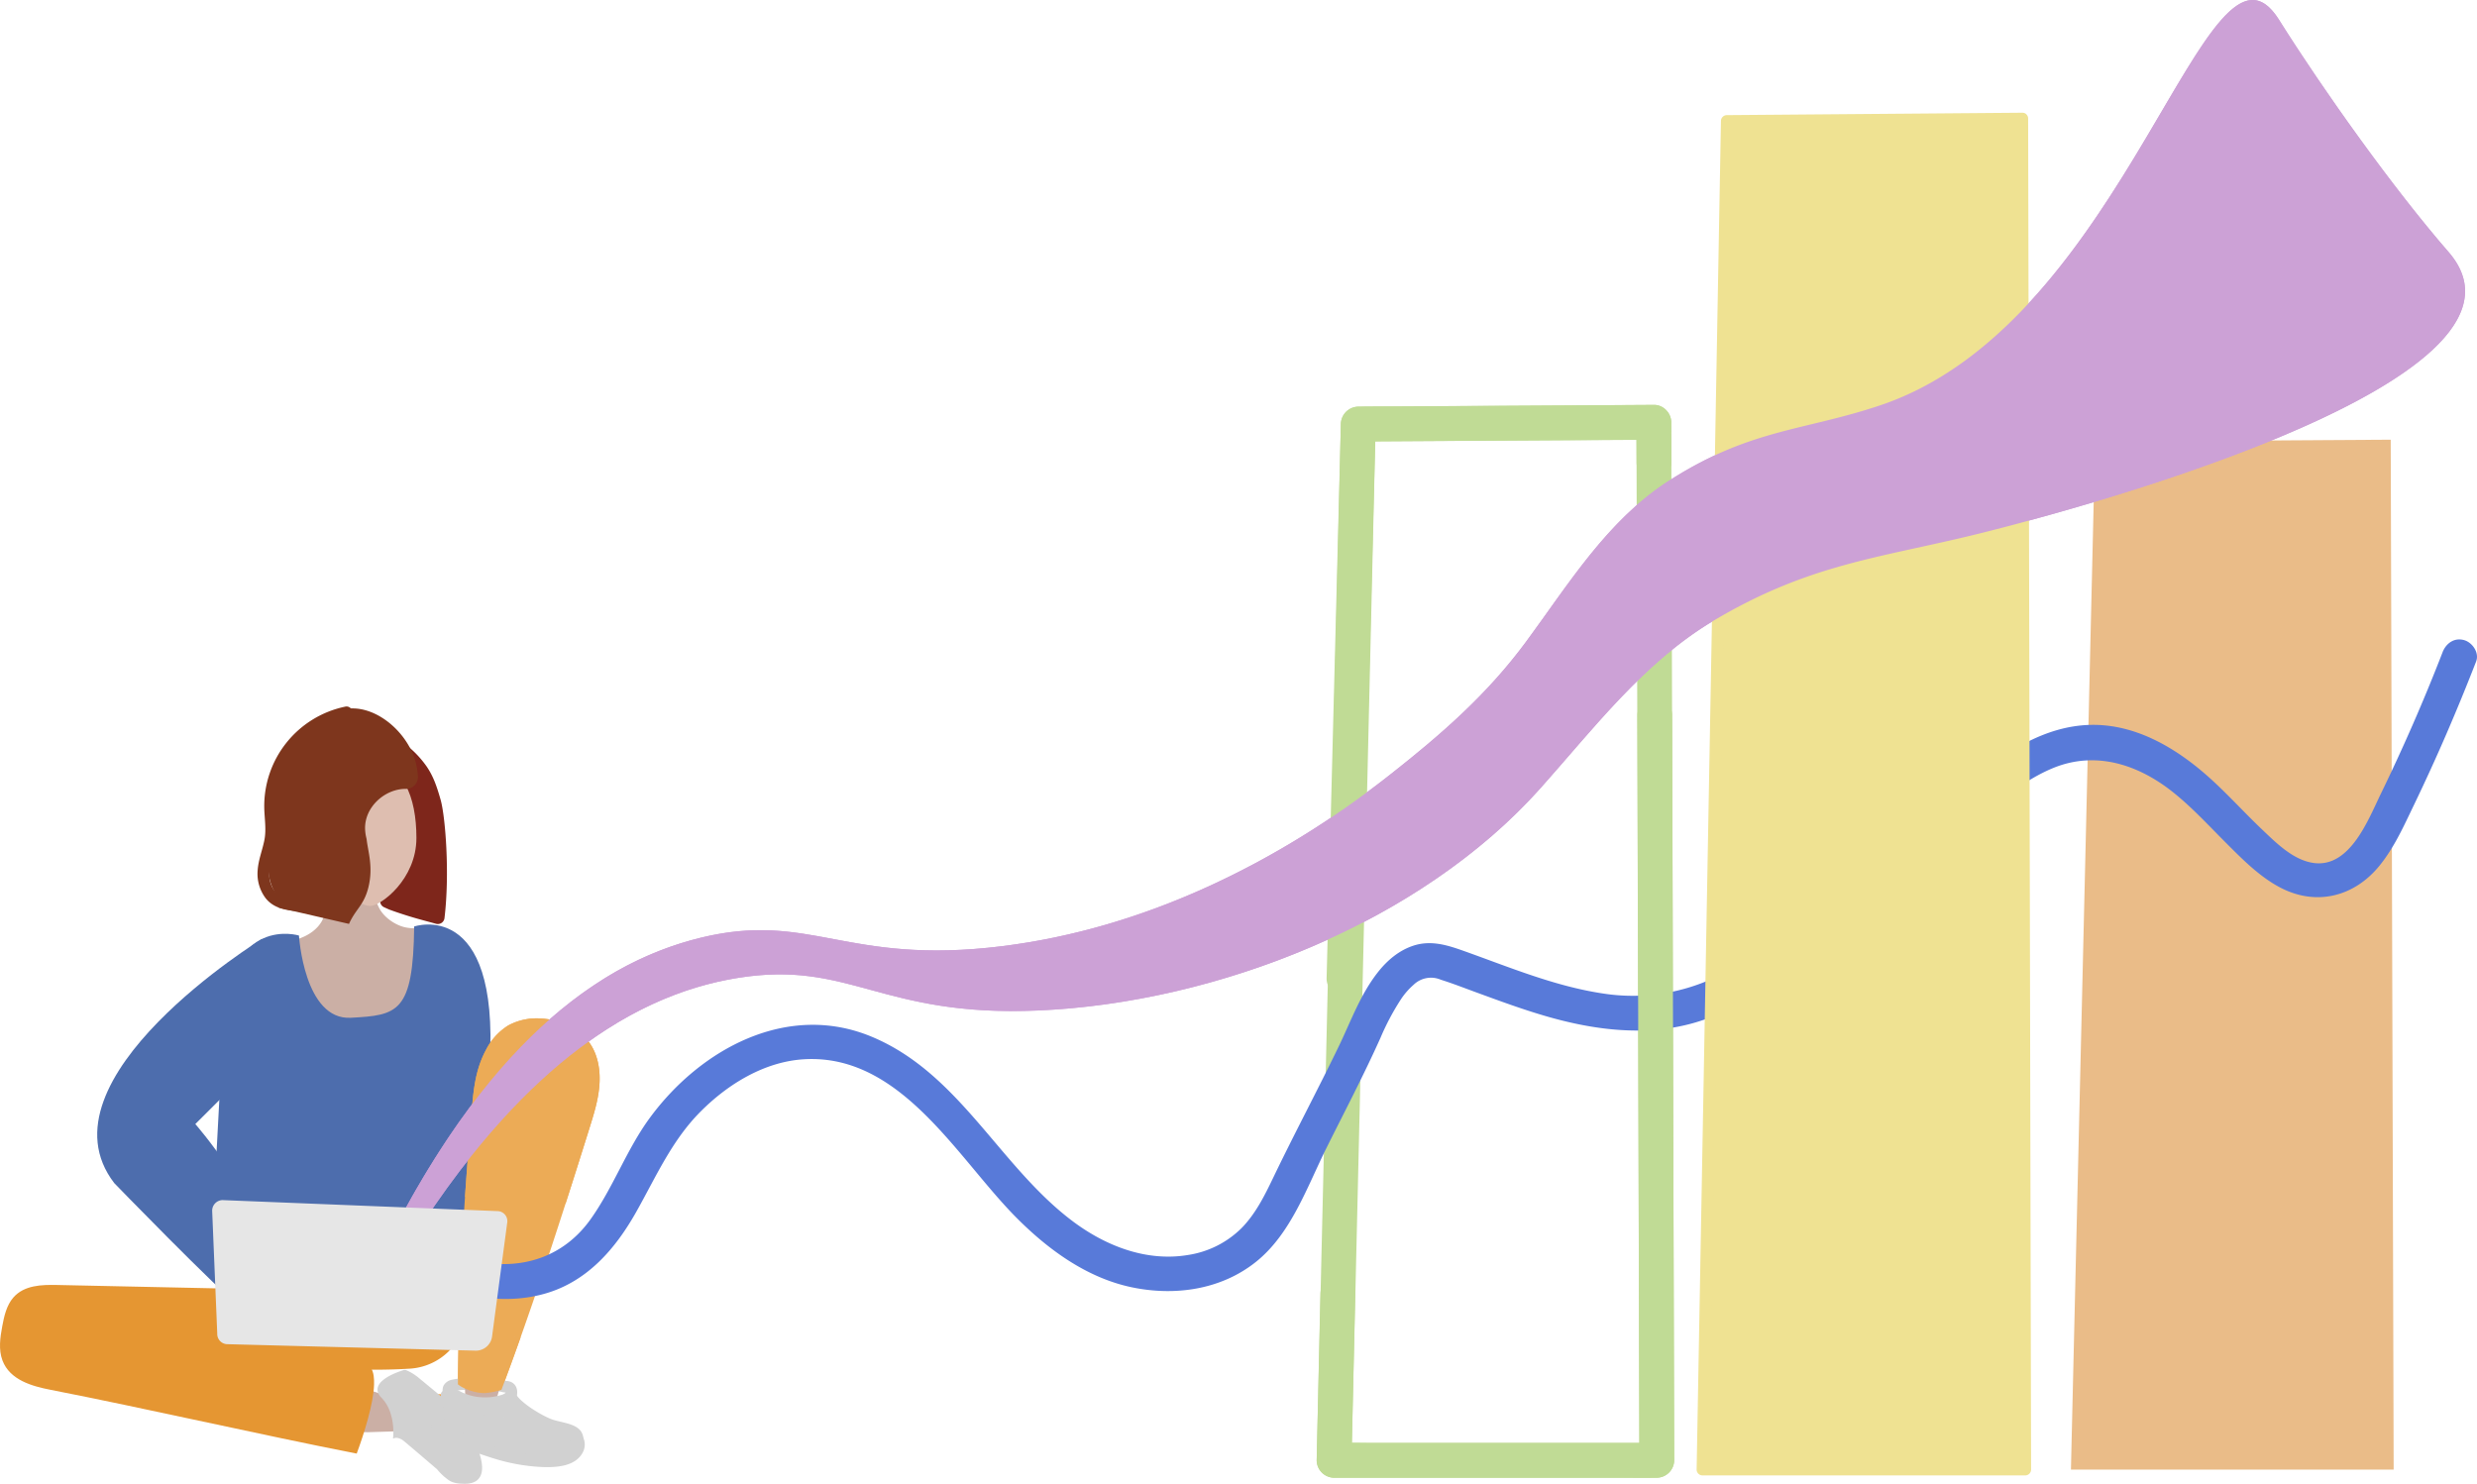
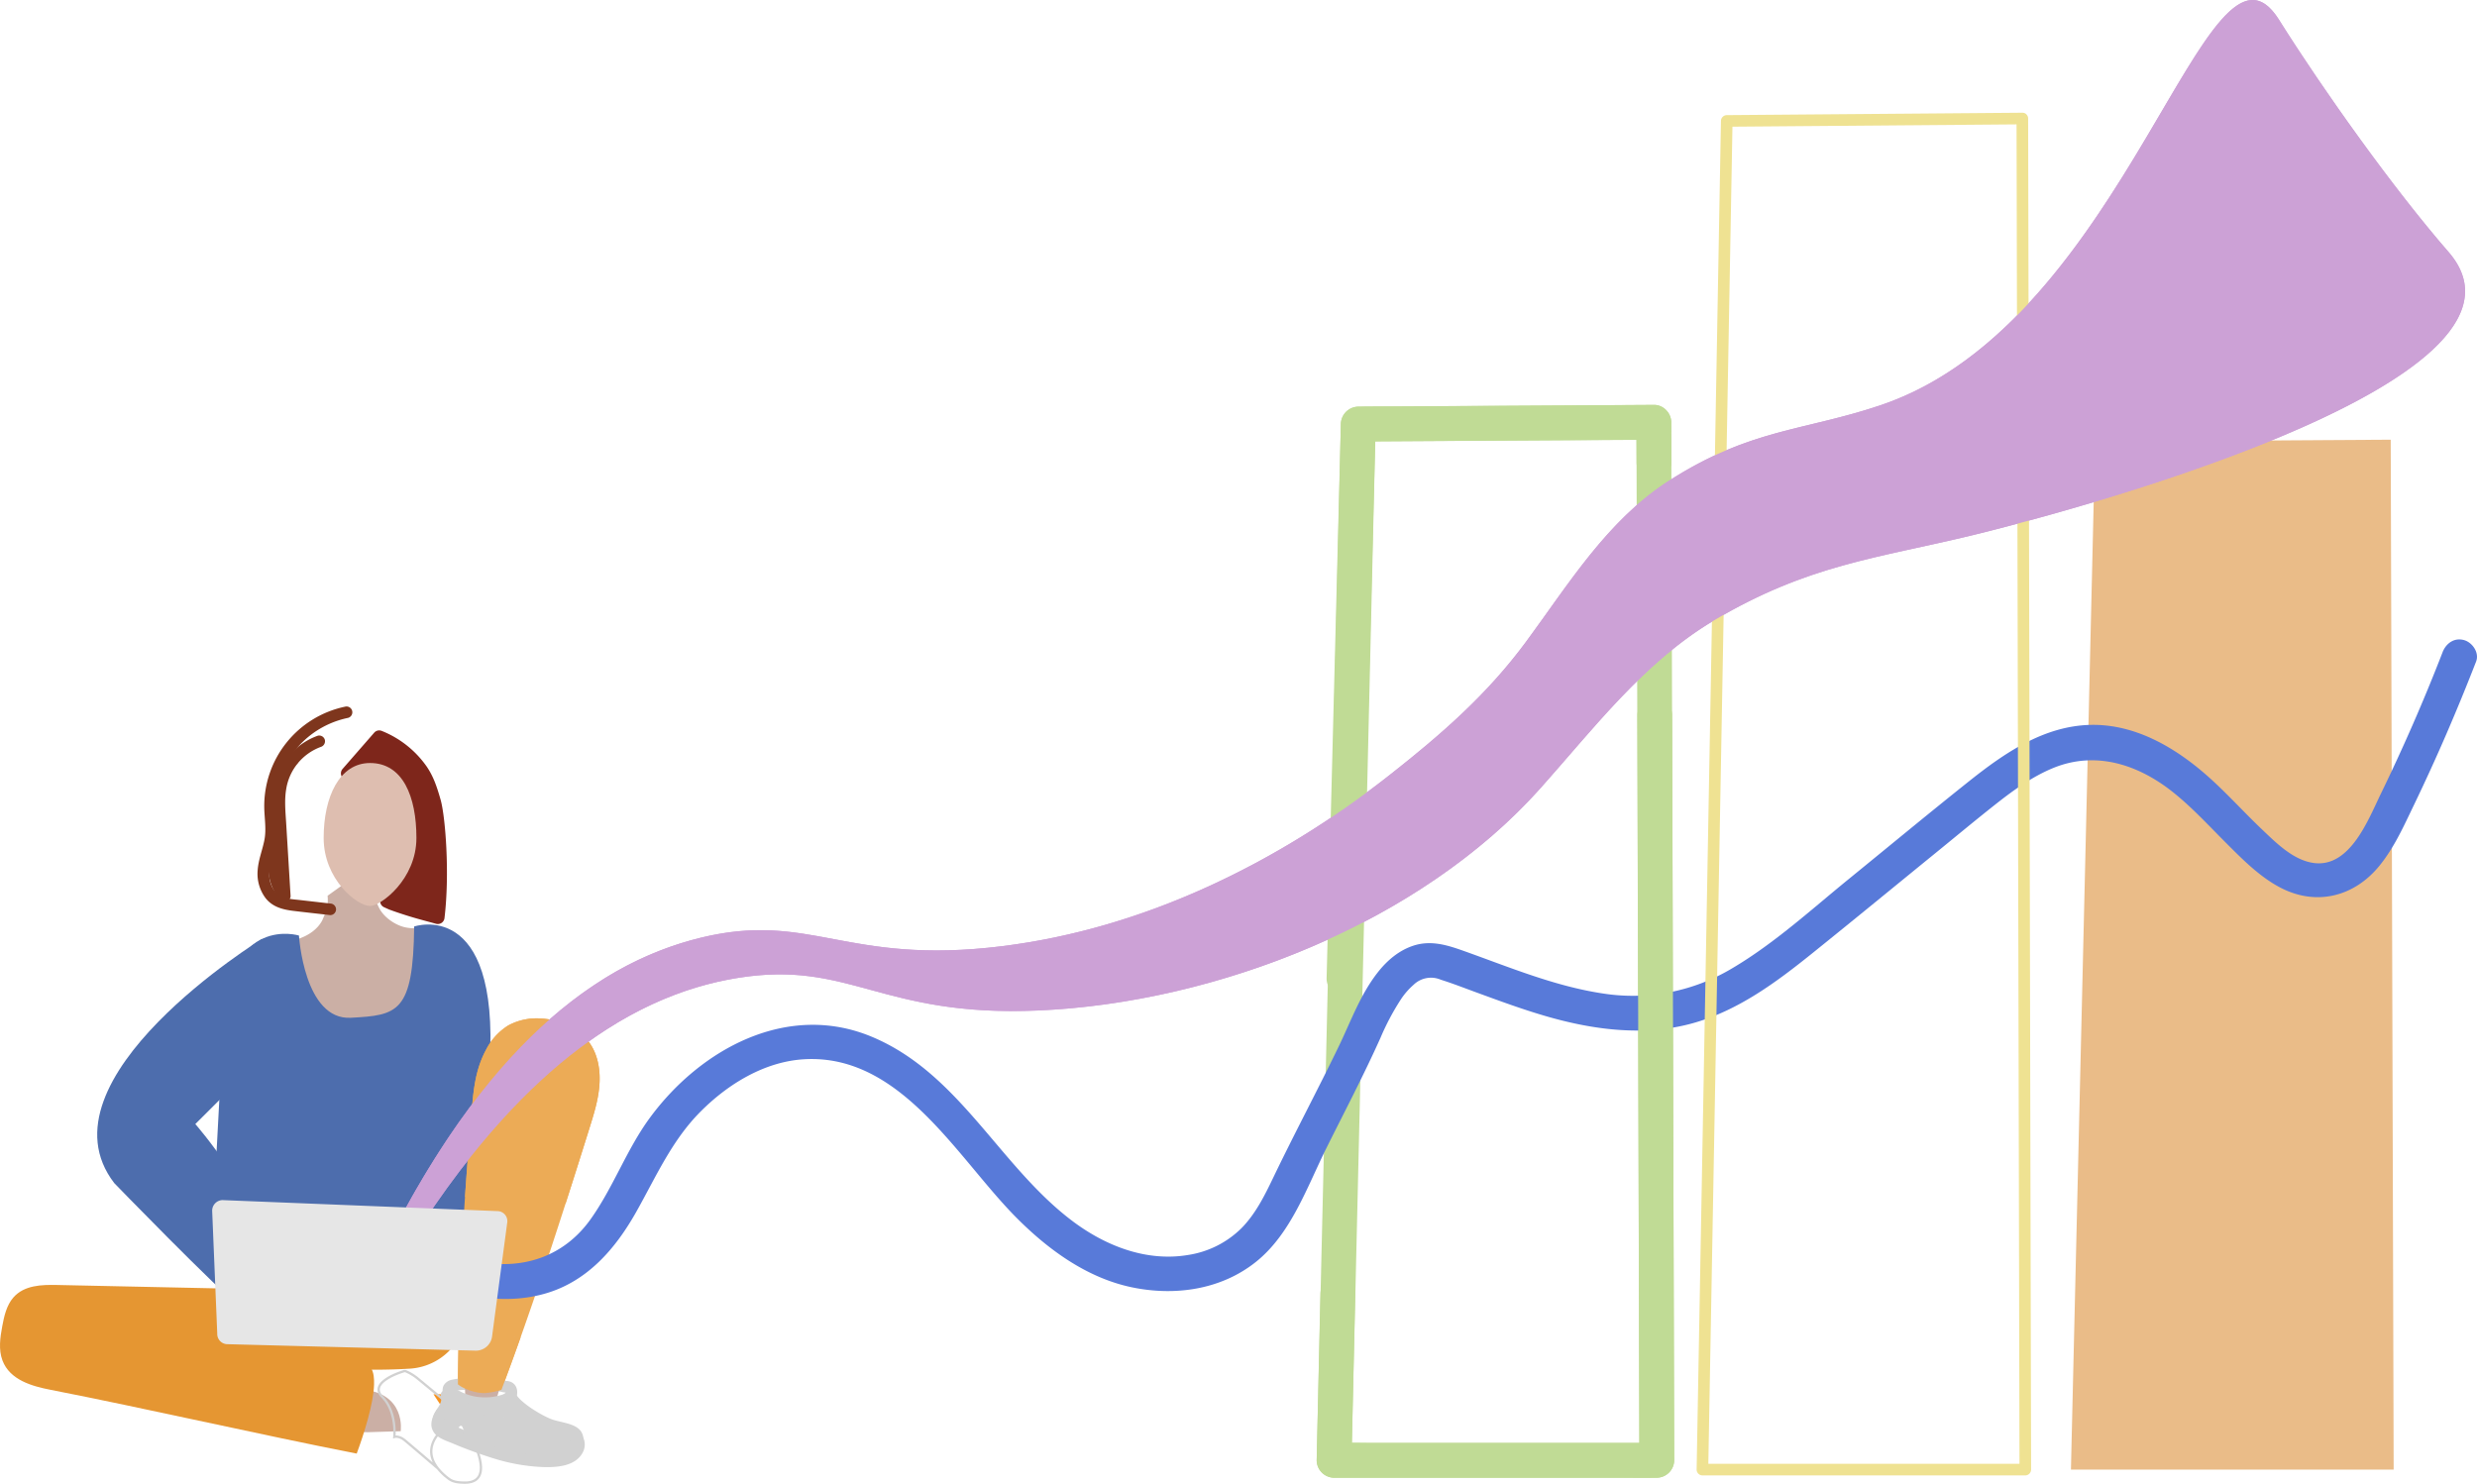
<svg xmlns="http://www.w3.org/2000/svg" width="1067.682" height="639.661" viewBox="0 0 1067.682 639.661">
  <defs>
    <clipPath id="clip-path">
-       <rect id="Rectangle_764" data-name="Rectangle 764" width="44.077" height="48.082" transform="translate(163.227 591.079)" fill="none" />
-     </clipPath>
+       </clipPath>
    <clipPath id="clip-path-3">
      <rect id="Rectangle_766" data-name="Rectangle 766" width="54.147" height="19.665" transform="translate(188.393 608.229)" fill="none" />
    </clipPath>
    <clipPath id="clip-path-5">
      <rect id="Rectangle_768" data-name="Rectangle 768" width="160.246" height="71.637" transform="translate(0.5 554.432)" fill="none" />
    </clipPath>
  </defs>
  <g id="Group_1442" data-name="Group 1442" transform="translate(-454.738 -504.169)">
    <path id="Path_2727" data-name="Path 2727" d="M180.382,400.084a18.244,18.244,0,0,1-6.431-.485c-4.024-1.108-8.5-4.26-10.459-8.042a27.915,27.915,0,0,1-3.125-12.483l-7-1.641L141.2,386.161a17.63,17.63,0,0,1-.525,6.417l-1.764,4.181c-2.084,3.944-6.019,6.527-10.136,7.925l-12.952,23.778L125.888,452.7l46.2,13.5,16.177-66.506a24.2,24.2,0,0,1-7.885.391" transform="translate(454.738 504.169)" fill="#cbafa5" />
    <path id="Path_2728" data-name="Path 2728" d="M110.856,533.626c-21.12-16.815-18-23.541-18-26.483s1.039-19.758,3.462-66.419,32.546-37.412,32.546-37.412,2.2,36.553,22.364,35.453,26.884-2.121,27.3-39.352c0,0,36.746-12.537,32.56,59.028-4,68.437-12.779,88-12.779,88" transform="translate(454.738 504.169)" fill="#4d6dad" />
    <path id="Path_2729" data-name="Path 2729" d="M254.788,450.609c-4.482-7.22-12.988-11-21.3-11.5a25.6,25.6,0,0,0-14.455,2.991,26.589,26.589,0,0,0-9.66,10.74c-5.463,10.219-5.554,21.325-6.569,32.743q-1.692,19.033-2.863,38.111-2.242,36.5-2.568,73.088c2.776,2.262,8.076,3.863,11.591,3.782a31.906,31.906,0,0,0,7.176-1.407c13.955-37.146,26.094-74.988,37.965-112.9,1.834-5.856,3.674-11.772,4.215-17.9s-.317-12.569-3.535-17.753" transform="translate(454.738 504.169)" fill="#ecab56" />
    <path id="Path_2730" data-name="Path 2730" d="M189.615,495.96c-13.849,21.484-27.564,47.666-40.82,79.536l.038.058h5.162c14.927-28.536,29.844-52.006,44.544-71.269" transform="translate(454.738 504.169)" fill="#cca1d6" />
    <path id="Path_2731" data-name="Path 2731" d="M1030.495,189.554l-127.414.792q-5.214,221.6-10.427,443.208h139.105q-.633-222-1.264-444" transform="translate(454.738 504.169)" fill="#eabc88" />
    <path id="Path_2732" data-name="Path 2732" d="M712.878,174.552l-43.056.27-68.619.43-15.738.1a7.631,7.631,0,0,0-7.5,7.5q-2.033,87.106-4.066,174.214T569.832,531.28q-1.147,49.137-2.294,98.274a7.6,7.6,0,0,0,7.5,7.5h139.1a7.606,7.606,0,0,0,7.5-7.5q-.247-87.534-.495-175.07l-.492-174.178q-.14-49.127-.278-98.254c-.011-3.923-3.442-7.682-7.5-7.5a7.629,7.629,0,0,0-7.5,7.5q.248,87.535.495,175.071l.492,174.176q.14,49.129.278,98.255l7.5-7.5h-139.1l7.5,7.5q2.032-87.107,4.067-174.214t4.066-174.215q1.147-49.137,2.294-98.274l-7.5,7.5,43.057-.27,68.618-.43,15.738-.1c3.922-.025,7.682-3.432,7.5-7.5a7.627,7.627,0,0,0-7.5-7.5" transform="translate(454.738 504.169)" fill="#c0db95" />
    <path id="Path_2733" data-name="Path 2733" d="M1052.844,281.19q-12.1,31.172-26.732,61.257c-5.271,10.834-13.1,31.507-28.57,29.614-8.852-1.082-16.209-8.495-22.337-14.306-7.515-7.126-14.459-14.835-22.12-21.809-14.187-12.914-31.939-23.806-51.771-23.45-20.24.364-37.322,12.15-52.564,24.283-17.386,13.84-34.5,28.04-51.733,42.066-16.238,13.214-32.091,27.752-50.165,38.461a83.249,83.249,0,0,1-56.144,10.949c-20.741-3.136-40.284-11.379-59.926-18.359-7.158-2.544-14.175-4.681-21.7-2.17-6.014,2.008-10.961,6.15-14.875,11.042-7.779,9.722-11.824,21.308-17.179,32.38-9.129,18.88-19.02,37.389-28.1,56.3-3.766,7.843-7.7,15.861-13.892,22.107a41.567,41.567,0,0,1-23.024,11.481c-17.877,2.98-35.464-3.928-49.59-14.524-31.593-23.7-48.708-63.658-86.546-79.522-36.419-15.269-73.894,5.184-95.706,34.819-10.1,13.717-15.778,30.071-25.68,43.911-10.306,14.4-25.95,20.854-43.463,18.881a71.9,71.9,0,0,1-24.724-7.832c-8.562-4.428-16.157,8.511-7.571,12.952,17.028,8.808,37.392,13.324,56.221,7.95,18.141-5.179,30.285-19.254,39.247-35.144,8.555-15.168,15.335-30.867,27.829-43.382,11.87-11.89,27.623-21.56,44.77-22.507,41.735-2.3,65.917,42.793,91.379,68.366,13.653,13.713,30.2,25.813,49.456,29.9,18.627,3.952,38.64,1.17,53.765-10.941,15.15-12.132,22.019-32.353,30.416-49.193,7.855-15.754,16.038-31.32,23.237-47.384a106.419,106.419,0,0,1,9.009-16.9,31,31,0,0,1,5.29-5.979,10.762,10.762,0,0,1,11.728-2.135c5.1,1.6,10.108,3.566,15.125,5.4,10.111,3.7,20.223,7.441,30.576,10.422,20.348,5.859,42.132,8.673,62.849,2.923,19.63-5.449,36.139-17.763,51.77-30.342,17.815-14.338,35.485-28.862,53.222-43.3,8.612-7.008,17.146-14.127,25.87-21,7.5-5.9,15.557-11.694,24.428-15.349,18.475-7.612,36.843-1.514,51.864,10.5,8.025,6.42,15.024,14.033,22.267,21.291,7.111,7.125,14.682,14.883,23.666,19.629,15.617,8.248,32.11,4.086,43.057-9.488,6.321-7.838,10.413-17.066,14.755-26.08q7.29-15.133,13.957-30.556,6.7-15.507,12.821-31.256c1.466-3.778-1.614-8.231-5.238-9.226-4.241-1.166-7.755,1.447-9.226,5.238" transform="translate(454.738 504.169)" fill="#587ad9" />
    <path id="Path_2734" data-name="Path 2734" d="M317.966,421.6c48.544-7.825,61.441,16.97,129.473,14.024,77.269-3.345,164.877-37.89,216.615-95.9,23.1-25.906,44.67-54.332,74.494-72.094,40.792-24.295,70.736-26.935,112-36.968,28.824-7.009,254.741-64.737,204.813-122.1-23.5-27-53.5-69-73-100-31.095-49.433-64.67,129.957-171.683,166.1-33.091,11.175-56.234,10.067-91.381,32.655-26.523,17.046-43.219,44.57-61.546,69.389-16.81,22.764-36.358,39.749-58.406,57.12-48.331,38.078-105.876,66.421-167.382,74.07-67.579,8.4-82.426-15.275-130.185-3.574C256.005,415.525,199.1,454.562,148.795,575.495l.038.059h5.162C213.093,462.578,272.028,429,317.966,421.6" transform="translate(454.738 504.169)" fill="#cca1d6" />
    <path id="Path_2735" data-name="Path 2735" d="M191.995,601.054h-5.162l2.886,4.382c.758-1.477,1.517-2.931,2.276-4.382" transform="translate(454.738 504.169)" fill="#f7931e" />
-     <path id="Path_2736" data-name="Path 2736" d="M871.709,51.1,744.3,52.135q-5.241,290.709-10.482,581.419H872.98q-.634-291.227-1.271-582.453" transform="translate(454.738 504.169)" fill="#efe292" />
    <path id="Path_2737" data-name="Path 2737" d="M871.709,48.6l-43.128.35-68.449.555-15.836.129a2.543,2.543,0,0,0-2.5,2.5q-2.043,113.376-4.088,226.753T733.62,505.642q-1.153,63.955-2.306,127.912a2.533,2.533,0,0,0,2.5,2.5H872.98a2.535,2.535,0,0,0,2.5-2.5q-.247-113.933-.5-227.866-.247-113.352-.495-226.7-.139-63.942-.279-127.884c-.007-3.217-5.007-3.223-5,0q.249,113.932.5,227.866.247,113.352.495,226.7l.279,127.884q1.251-1.25,2.5-2.5H733.814l2.5,2.5Q738.358,520.178,740.4,406.8t4.088-226.754q1.153-63.955,2.306-127.912l-2.5,2.5,43.128-.35,68.45-.556,15.835-.128c3.216-.026,3.224-5.026,0-5" transform="translate(454.738 504.169)" fill="#efe292" />
    <path id="Path_2738" data-name="Path 2738" d="M720.432,199.386l-.054-17.334a7.606,7.606,0,0,0-7.5-7.5l-12.7.072L669.7,174.8l-36.733.209-31.767.181c-5.169.029-10.348-.034-15.516.088-.073,0-.146,0-.22,0a7.633,7.633,0,0,0-7.5,7.5q-1.2,46.676-2.4,93.351t-2.4,93.351q-.675,26.208-1.349,52.416a7.566,7.566,0,0,0,7.5,7.5,7.647,7.647,0,0,0,7.5-7.5q1.2-46.676,2.4-93.351t2.4-93.351q.673-26.208,1.348-52.416l-7.5,7.5,12.7-.072,30.48-.173,36.734-.209,31.767-.181c5.165-.029,10.352.078,15.515-.088.073,0,.147,0,.22,0l-7.5-7.5.054,17.334c.012,3.923,3.441,7.682,7.5,7.5a7.629,7.629,0,0,0,7.5-7.5" transform="translate(454.738 504.169)" fill="#c0db95" />
    <path id="Path_2739" data-name="Path 2739" d="M569.147,557.748q-.8,35.9-1.609,71.806a7.6,7.6,0,0,0,7.5,7.5h121.98c5.619,0,11.258.135,16.877,0,.083,0,.166,0,.249,0a7.607,7.607,0,0,0,7.5-7.5L721.3,503.871q-.169-62.52-.339-125.041-.1-35.268-.191-70.535c-.011-3.923-3.442-7.682-7.5-7.5a7.627,7.627,0,0,0-7.5,7.5q.17,62.841.341,125.682.17,62.52.339,125.041.1,35.268.192,70.536l7.5-7.5H592.164c-5.612,0-11.268-.207-16.877,0-.083,0-.166,0-.249,0l7.5,7.5,1.609-71.806a7.568,7.568,0,0,0-7.5-7.5,7.645,7.645,0,0,0-7.5,7.5" transform="translate(454.738 504.169)" fill="#c0db95" />
    <path id="Path_2740" data-name="Path 2740" d="M117.026,543.294c-6-28.2-32.837-58.711-32.837-58.711l28.629-28.567V404.84S14.759,465.2,49.254,510.044c0,0,43.02,44.42,56.781,55.785" transform="translate(454.738 504.169)" fill="#4d6dad" />
    <path id="Path_2741" data-name="Path 2741" d="M217.995,595.325c-5.11-1.36-10.419-1.391-15.667-1.225a31.43,31.43,0,0,0-7.763.751,5.4,5.4,0,0,0-3.011,1.935,3.626,3.626,0,0,0-.106,4.221,2.578,2.578,0,0,0,3.42.9,2.518,2.518,0,0,0,.9-3.42q-.927,1.545-.25,1.319a.425.425,0,0,1,.209-.078c.448-.042.917-.239,1.367-.312a21.344,21.344,0,0,1,2.383-.209q2.966-.145,5.94-.174a41.688,41.688,0,0,1,11.252,1.117c3.112.829,4.44-3.993,1.329-4.821" transform="translate(454.738 504.169)" fill="#d1d1d1" />
    <path id="Path_2742" data-name="Path 2742" d="M199.881,583.073l1.029,29.407,10.117.813,10.84-36.874" transform="translate(454.738 504.169)" fill="#cbafa5" />
    <path id="Path_2743" data-name="Path 2743" d="M191.536,601.238a27.908,27.908,0,0,0,19.645,6.1c3.376-.258,7.591-.869,10.143-3.316,2.741-2.628,1.979-7.8-2.1-8.572a2.566,2.566,0,0,0-3.075,1.746,2.523,2.523,0,0,0,1.746,3.075c1.012.192-.092,0,.112-.124.1-.063-.02.163.03.082-.5.811-1.92,1.135-2.76,1.37a22.987,22.987,0,0,1-7.211.788,22.245,22.245,0,0,1-13-4.686,2.574,2.574,0,0,0-3.536,0,2.519,2.519,0,0,0,0,3.536" transform="translate(454.738 504.169)" fill="#d1d1d1" />
    <path id="Path_2744" data-name="Path 2744" d="M96.768,583.71s39.739,13.537,59.1,15.239,16.838,18.043,16.838,18.043l-14.229.432s-36.988-.226-52.318-4.492" transform="translate(454.738 504.169)" fill="#cbafa5" />
    <path id="Path_2745" data-name="Path 2745" d="M208.533,552.517l-9.508,21.86a26.136,26.136,0,0,1-22.408,15.653c-16.485,1-43.354.941-70.582-6.272" transform="translate(454.738 504.169)" fill="#e59632" />
    <path id="Path_2746" data-name="Path 2746" d="M190.027,602.216c.05.174.1.346.136.524-.069-.341.011.061.013.126.006.221,0,.439,0,.661-.017.433.068-.3-.008.129a6.279,6.279,0,0,1-.685,2c-.759,1.459-1.858,2.7-2.489,4.226a5.335,5.335,0,0,0,.407,5.146,5.954,5.954,0,0,0,4.84,2.382,8.046,8.046,0,0,0,7.777-5.751,14.292,14.292,0,0,0,.741-5.315,3.755,3.755,0,0,0-1.07-2.736,3.673,3.673,0,0,0-3.555-.64,7.017,7.017,0,0,0-4.311,3.391,5.566,5.566,0,0,0,1.127,6.386l3.536-3.535-2.447-2.16q-.552,2.09-1.1,4.179a11.671,11.671,0,0,1,3.548-.607c.1,0,.787.118.357.025.247.053.485.114.726.191-.417-.133.157.088.254.146-.428-.254.14.214-.106-.131.351.49.545,1.042.927,1.522a4.523,4.523,0,0,0,1.465,1.217,6.283,6.283,0,0,0,3.706.635c2.727-.366,5.073-2.8,4.184-5.686a3.752,3.752,0,0,0-1.533-2.092,6.291,6.291,0,0,0-2.42-.556,23.117,23.117,0,0,0-3.911-.01q.331,2.456.664,4.91c.758-.136-.234,0,.208-.021.21-.008.42-.015.631-.007.061,0,.69.075.42.028-.253-.043.417.1.4.1.159.041.313.093.469.141.679.211-.171-.11.169.073.169.092.333.187.5.288-.344-.214.045.045.165.163l2.433-4.179a9.424,9.424,0,0,1-3.312-1.52c-.1-.069-.2-.141-.3-.215.183.144.161.123-.066-.061-.234-.212-.47-.42-.69-.648-.067-.069-.648-.776-.347-.367a8.175,8.175,0,0,1-.48-.743,2.5,2.5,0,0,0-4.318,2.524,13.48,13.48,0,0,0,8.186,5.852,2.519,2.519,0,0,0,2.433-4.179,8.83,8.83,0,0,0-7.824-2.05,2.5,2.5,0,0,0,.665,4.911c.8-.046,1.611-.091,2.418-.081a7.442,7.442,0,0,1,1.987.217l-1.1-.643a1.193,1.193,0,0,1-.225-.414c-.062-.172.013-.417-.025-.1a1.78,1.78,0,0,1,.114-.52c.1-.237.232-.122,0-.015.356-.165-.057,0-.062,0,.044.02.389-.106,0-.041-.277.047-.188-.006.02.006-.145-.008-.3.005-.442,0-.285-.006-.189-.073.012,0a3.282,3.282,0,0,0-.414-.114c.191.043.278.13.034,0s-.1-.087.046.047c.183.164.106.183-.011-.039-.075-.143-.145-.288-.22-.432a5.325,5.325,0,0,0-.839-1.214c-2.549-2.677-6.651-1.989-9.821-1.135a2.52,2.52,0,0,0-1.1,4.179l2.447,2.159a2.5,2.5,0,1,0,3.536-3.535q-.313-.34-.107-.107-.192-.371-.1-.147c.053.149.039.1-.044-.16.011.231.013.256.005.073s-.013-.16-.051.07a2.77,2.77,0,0,1,.128-.466c-.154.413.012.041.141-.131-.315.422.153-.1.2-.146-.335.315.157-.1.257-.157.057-.033.675-.3.3-.168a4.041,4.041,0,0,1,.47-.142,2.1,2.1,0,0,1-.433.057l-1.1-.643q-.5-1.813-.394-.8.012.221.012.441,0,.441-.021.882a6.844,6.844,0,0,1-.229,1.527,10.031,10.031,0,0,1-.446,1.469c.176-.435-.108.186-.155.27-.027.048-.4.63-.158.307a3.776,3.776,0,0,1-.622.641c-.122.109-.132.114-.027.015a3.259,3.259,0,0,1-.283.17c-.1.057-.2.108-.3.155.243-.1.224-.1-.055,0-.234.056-.461.128-.7.176.475-.095-.229.01-.3.011s-.8-.06-.279.022a3.544,3.544,0,0,1-.664-.172c.252.112.251.1,0-.031.138.129.147.135.026.021-.125-.13-.115-.1.028.074-.121-.223-.145-.252-.072-.085s.058.135-.019-.1q.034.477.009.037c.161-.507-.114.405.016-.171.026-.083.051-.166.076-.249-.1.189-.075.146.061-.13.545-1.028,1.287-1.935,1.866-2.943a10.063,10.063,0,0,0,1.328-7.793,2.5,2.5,0,1,0-4.821,1.329" transform="translate(454.738 504.169)" fill="#d1d1d1" />
    <path id="Path_2747" data-name="Path 2747" d="M212.444,619.5c-1.429,2.466-.088,5.01,2.224,6.282a2.529,2.529,0,0,0,3.673-1.494q.531-2.055,1.061-4.109l-4.911-.665q.319,2.82.638,5.641a2.513,2.513,0,0,0,4.91.665l1.878-4.566-4.821-1.33a10.832,10.832,0,0,0,1.167,7.543c.958,1.775,4.21,1.558,4.569-.6q.683-4.1,1.367-8.207c.521-3.133-3.8-4.439-4.822-1.329-1.283,3.893.4,7.724,3.271,10.414a2.531,2.531,0,0,0,4.268-1.767q.124-3.523.248-7.045l-4.91.665q1.131,3.416,2.264,6.832a2.512,2.512,0,0,0,4.91-.664q.135-3.423.268-6.845h-5a26.17,26.17,0,0,0,2.291,7.955c1.039,2.242,4.817,1.145,4.658-1.262a28.7,28.7,0,0,1,.4-7.258h-4.821a24.5,24.5,0,0,0,3.3,8c1.7,2.724,5.894.3,4.317-2.523l-.4-.71c-.986-1.763-4.185-1.566-4.57.6l-.324,1.828,4.91.665a19.381,19.381,0,0,1,.573-7.495h-4.821a35.567,35.567,0,0,0,2.62,8.253c1.033,2.329,4.707,1.079,4.658-1.262q-.079-3.906-.16-7.813l-4.911.665q1.03,3.7,2.062,7.391c.738,2.648,5.066,2.219,4.91-.664q-.218-4.047-.436-8.093l-4.911.664,1.89,7.763c.668,2.748,4.933,2.149,4.91-.664l-.051-6.376h-5l.963,7.613a2.549,2.549,0,0,0,3.165,2.41c3.06-.675,6.946-2.382,7.711-5.789.885-3.942-2.968-6.5-6.167-7.586a2.517,2.517,0,0,0-3.075,3.076q1.165,3.406,2.332,6.815l3.076-3.075-2.138-.886a2.515,2.515,0,0,0-3.075,1.746,2.563,2.563,0,0,0,1.746,3.075l2.138.886c1.751.726,3.647-1.4,3.075-3.075q-1.167-3.408-2.333-6.816l-3.075,3.076a5.96,5.96,0,0,1,2.335,1.312,1.114,1.114,0,0,1,.261.327c.142.342-.158-.2.022.085.081.13-.049.021.081-.209-.69,1.222-2.643,1.864-4.244,2.217l3.165,2.411-.963-7.613a2.581,2.581,0,0,0-2.5-2.5,2.531,2.531,0,0,0-2.5,2.5l.051,6.376,4.911-.665q-.945-3.882-1.889-7.763c-.658-2.7-5.065-2.181-4.911.665q.218,4.046.436,8.093l4.911-.665q-1.03-3.7-2.062-7.391c-.748-2.681-4.969-2.2-4.91.664q.08,3.908.16,7.813l4.659-1.262a30.558,30.558,0,0,1-2.116-7.058c-.447-2.519-4.2-2.239-4.821,0a23.171,23.171,0,0,0-.752,8.824,2.534,2.534,0,0,0,2.168,2.455,2.475,2.475,0,0,0,2.743-1.791q.162-.914.325-1.828l-4.57.6c.133.236.265.473.4.709l4.317-2.523a20.506,20.506,0,0,1-2.8-6.806c-.488-2.363-4.365-2.409-4.821,0a33.981,33.981,0,0,0-.577,8.587l4.659-1.262a18.448,18.448,0,0,1-1.608-5.431,2.578,2.578,0,0,0-2.5-2.5,2.54,2.54,0,0,0-2.5,2.5q-.134,3.422-.268,6.845l4.911-.665q-1.133-3.416-2.264-6.833a2.512,2.512,0,0,0-4.911.665q-.125,3.522-.248,7.045l4.267-1.768c-1.631-1.531-2.725-3.3-1.984-5.55l-4.822-1.329q-.683,4.1-1.366,8.207l4.569-.6a5.347,5.347,0,0,1-.663-3.69,2.5,2.5,0,0,0-4.821-1.33l-1.878,4.567,4.911.664q-.319-2.82-.638-5.641a2.531,2.531,0,0,0-2.167-2.455,2.5,2.5,0,0,0-2.743,1.79q-.531,2.055-1.061,4.11l3.672-1.494c-.828-.456-.088-.032-.431.559,1.617-2.79-2.7-5.31-4.317-2.524" transform="translate(454.738 504.169)" fill="#d1d1d1" />
    <g id="Group_1431" data-name="Group 1431" transform="translate(454.738 504.169)">
      <g id="Group_1430" data-name="Group 1430" clip-path="url(#clip-path)">
        <g id="Group_1429" data-name="Group 1429">
          <g id="Group_1428" data-name="Group 1428" clip-path="url(#clip-path)">
            <path id="Path_2748" data-name="Path 2748" d="M193.8,605.633a5.687,5.687,0,0,1,1.513,1.889,4.72,4.72,0,0,1-1.518,6.045c-10.283,7.761-8.851,14.61-5.129,19.39l-.016.009S177.268,623.223,174.593,621s-4.613-1.555-4.613-1.555,1.144-10.8-5.208-17.247,8.97-10.943,8.97-10.943a1.445,1.445,0,0,1,1.269-.054,21.116,21.116,0,0,1,5.063,3.1Z" fill="#d1d1d1" />
            <path id="Path_2749" data-name="Path 2749" d="M195.335,607.513c1.925,1.044,22.632,32,4.735,31.645-2.341-.048-4.677-.246-6.479-1.56a24.552,24.552,0,0,1-4.92-4.642c-3.722-4.78-5.153-11.628,5.129-19.389a4.72,4.72,0,0,0,1.519-6.045Z" fill="#d1d1d1" />
          </g>
        </g>
      </g>
    </g>
    <path id="Path_2750" data-name="Path 2750" d="M188.655,632.966S177.268,623.223,174.593,621s-4.613-1.555-4.613-1.555,1.144-10.8-5.208-17.247,8.97-10.943,8.97-10.943a1.442,1.442,0,0,1,1.269-.053,21.082,21.082,0,0,1,5.063,3.1L193.8,605.633a5.707,5.707,0,0,1,1.514,1.89,4.719,4.719,0,0,1-1.519,6.044c-10.282,7.761-8.851,14.61-5.129,19.39a24.6,24.6,0,0,0,4.919,4.641c1.8,1.314,4.139,1.512,6.48,1.56,17.9.356-2.81-30.6-4.735-31.645" transform="translate(454.738 504.169)" fill="none" stroke="#d1d1d1" stroke-miterlimit="10" stroke-width="1" />
    <path id="Path_2751" data-name="Path 2751" d="M191.159,607.472c-.52.821-1.993,1.523-2.818,2.224a4.891,4.891,0,0,0-1.959,3.673c.091,3.411,4.358,4.508,6.889,5.6l18.406,7.962a2.583,2.583,0,0,0,3.42-.9,2.518,2.518,0,0,0-.9-3.421l-15.807-6.837-3.9-1.686c-.627-.271-1.257-.535-1.88-.815a8.88,8.88,0,0,0-1.386-.685c-.057.026.062,1.3.024.635.053.916-.046.507.329.259.4-.262.772-.59,1.161-.869A9.563,9.563,0,0,0,195.476,610c1.727-2.727-2.6-5.238-4.317-2.524" transform="translate(454.738 504.169)" fill="#d1d1d1" />
    <path id="Path_2752" data-name="Path 2752" d="M210.73,625.657c5.3,4.2,12.923,4.642,19.418,4.736a103.749,103.749,0,0,0,10.77-.232c3.285-.3,6.774-1.028,8.8-3.882,1.44-2.026,2.22-5.514,1.389-7.884-1.076-3.065-4.421-4.2-7.277-4.945-1.389-.365-2.795-.659-4.183-1.028-.522-.138-1.04-.286-1.55-.463-.145-.05-.29-.1-.435-.158-.079-.029-.9-.361-.558-.215a45.893,45.893,0,0,1-6.024-3.185,41.449,41.449,0,0,1-6.065-4.374c-.375-.335-.741-.679-1.091-1.039-.159-.164-.317-.33-.469-.5-.079-.089-.625-.806-.262-.294a8.62,8.62,0,0,1-.547-.889c.319.591.082.258.047.058-.08-.45-.006.694.029.061.183-3.215-4.817-3.2-5,0-.2,3.523,4.013,6.475,6.452,8.319a51.56,51.56,0,0,0,11.242,6.515,43.441,43.441,0,0,0,6.332,1.823c1.517.376,4.854.792,4.668,2.693-.217,2.228-.984,3.447-3.26,4.019-2.937.739-6.141.558-9.147.6a72.032,72.032,0,0,1-11.232-.477c-2.78-.4-6.247-.99-8.515-2.79a2.58,2.58,0,0,0-3.536,0,2.518,2.518,0,0,0,0,3.536" transform="translate(454.738 504.169)" fill="#d1d1d1" />
-     <path id="Path_2753" data-name="Path 2753" d="M193.614,612.542a10.435,10.435,0,0,0,3.437,4.71,47.126,47.126,0,0,0,5.276,3.663l1.926-4.569-.522-.09a2.709,2.709,0,0,0-1.926.252,2.5,2.5,0,0,0-.9,3.421,2.443,2.443,0,0,0,1.494,1.149l.522.089a2.645,2.645,0,0,0,1.926-.252,2.577,2.577,0,0,0,1.023-1.2,2.51,2.51,0,0,0-1.023-3.122c-1.441-.9-2.883-1.8-4.23-2.84l.506.391a13.528,13.528,0,0,1-2.377-2.278l.391.506a6.527,6.527,0,0,1-.789-1.309l.252.6c-.062-.149-.118-.3-.168-.452a2.5,2.5,0,1,0-4.821,1.329" transform="translate(454.738 504.169)" fill="#d1d1d1" />
    <g id="Group_1435" data-name="Group 1435" transform="translate(454.738 504.169)">
      <g id="Group_1434" data-name="Group 1434" clip-path="url(#clip-path-3)">
        <g id="Group_1433" data-name="Group 1433">
          <g id="Group_1432" data-name="Group 1432" clip-path="url(#clip-path-3)">
            <path id="Path_2754" data-name="Path 2754" d="M228.694,609.1l13.847,7.708A137.711,137.711,0,0,1,222,619.132c-12.656.629-4.622,8.482-4.332,8.762l-16.368-8.3L198.54,613.5Z" fill="#d1d1d1" />
            <path id="Path_2755" data-name="Path 2755" d="M190.766,608.229,201.3,619.591a61.434,61.434,0,0,0-10.815-4.759c-4.622-1.424-.22-6.308.28-6.6" fill="#d1d1d1" />
          </g>
        </g>
      </g>
    </g>
    <path id="Path_2756" data-name="Path 2756" d="M168.952,349.566A14.867,14.867,0,0,0,176.473,346c2.02-1.7-9.228,24.99-12.566,41.921a2.869,2.869,0,0,0,1.571,3.152l.02.009c.538.254,1.642.74,2.017.917.08.038.161.072.244.1.988.373,1.983.724,2.985,1.068,2.935,1.008,5.887,1.946,8.873,2.793,2.767.785,5.555,1.514,8.33,2.286a2.889,2.889,0,0,0,3.642-2.434c2.326-19.289.387-43.751-1.659-51-1.8-6.383-3.317-10.342-5.937-14.249A43.163,43.163,0,0,0,164.556,315.1a2.88,2.88,0,0,0-3.278.776l-13.616,15.608a2.914,2.914,0,0,0-.376,3.27c5.31,10.107,13.964,15.925,21.666,14.811" transform="translate(454.738 504.169)" fill="#7e261b" />
    <path id="Path_2757" data-name="Path 2757" d="M139.508,361.244c0-17.843,6.894-32.307,19.992-32.307,14.152,0,19.992,14.464,19.992,32.307s-15.329,29.331-19.992,29.331c-5.6,0-19.992-11.488-19.992-29.331" transform="translate(454.738 504.169)" fill="#debeb0" />
    <g id="Group_1439" data-name="Group 1439" transform="translate(454.738 504.169)">
      <g id="Group_1438" data-name="Group 1438" clip-path="url(#clip-path-5)">
        <g id="Group_1437" data-name="Group 1437">
          <g id="Group_1436" data-name="Group 1436" clip-path="url(#clip-path-5)">
            <path id="Path_2758" data-name="Path 2758" d="M159.386,589.85c1.294,1.95,1.4,4.517,1.349,6.922-.188,8.309-4.467,21.573-7.3,29.3-40.042-7.807-91.484-19.593-131.526-27.406C13.889,597.1,4.6,594.474,1.522,586.308c-1.692-4.5-.967-9.6-.083-14.364.813-4.4,1.852-9,4.7-12.27,4.484-5.133,11.837-5.354,18.36-5.216q45.792.969,91.6,1.944l-21.45,20.107q28.443,4.784,56.882,9.572c2.913.491,6.142,1.179,7.861,3.769" fill="#e59632" />
          </g>
        </g>
      </g>
    </g>
    <path id="Path_2759" data-name="Path 2759" d="M153.438,626.068c2.83-7.723,7.109-20.987,7.3-29.3.055-2.4-.056-4.972-1.349-6.922-1.72-2.59-4.948-3.278-7.862-3.769q-28.436-4.783-56.881-9.572l21.45-20.107q-45.8-.969-91.594-1.944c-6.524-.138-13.877.083-18.36,5.216-2.847,3.267-3.888,7.867-4.7,12.27-.884,4.762-1.608,9.86.084,14.364C4.6,594.474,13.889,597.1,21.911,598.662,61.953,606.475,113.4,618.261,153.438,626.068Z" transform="translate(454.738 504.169)" fill="none" stroke="#e59632" stroke-miterlimit="10" stroke-width="1" />
-     <path id="Path_2760" data-name="Path 2760" d="M199.881,610.794h-.6a2.569,2.569,0,0,0-2.5,2.5c.03.222.059.443.089.665a2.5,2.5,0,0,0,.643,1.1l.506.391a2.484,2.484,0,0,0,1.262.341h.6a2.569,2.569,0,0,0,2.5-2.5l-.089-.665a2.5,2.5,0,0,0-.643-1.1q-.254-.2-.506-.391a2.487,2.487,0,0,0-1.262-.341" transform="translate(454.738 504.169)" fill="#d1d1d1" />
+     <path id="Path_2760" data-name="Path 2760" d="M199.881,610.794h-.6a2.569,2.569,0,0,0-2.5,2.5c.03.222.059.443.089.665l.506.391a2.484,2.484,0,0,0,1.262.341h.6a2.569,2.569,0,0,0,2.5-2.5l-.089-.665a2.5,2.5,0,0,0-.643-1.1q-.254-.2-.506-.391a2.487,2.487,0,0,0-1.262-.341" transform="translate(454.738 504.169)" fill="#d1d1d1" />
    <path id="Path_2761" data-name="Path 2761" d="M188.328,607.648c-1.871,2.832-3.47,6.394-1.468,9.609,1.691,2.715,5.156,3.722,7.942,4.869a187.854,187.854,0,0,0,18.927,6.884,81.917,81.917,0,0,0,20.254,3.437c5.945.185,14.015-.253,17.2-6.267,1.663-3.136.956-7.223-2.283-9.035-3.268-1.827-7.12-.405-10.22,1.043a2.522,2.522,0,0,0-.9,3.421,2.558,2.558,0,0,0,3.421.9c1.271-.595,4.182-2.059,5.489-.856,1.091,1-.093,2.648-.933,3.406a10.714,10.714,0,0,1-6.076,2.26,47.629,47.629,0,0,1-8.231,0c-10.84-.766-21.289-4.388-31.311-8.384a61.161,61.161,0,0,1-7.806-3.322c-.742-.425-1.486-.91-1.431-1.854.074-1.273,1.066-2.569,1.737-3.586,1.779-2.693-2.549-5.2-4.317-2.524" transform="translate(454.738 504.169)" fill="#d1d1d1" />
    <path id="Path_2762" data-name="Path 2762" d="M204.351,608.779a2.3,2.3,0,0,1,.259.4q-.148-.356-.007.063c.054.309.134.621.2.929a6.165,6.165,0,0,0,.666,1.825,4.329,4.329,0,0,0,4.643,2.182,4.389,4.389,0,0,0,3.234-3.245,5.819,5.819,0,0,0-1.353-4.711L210.5,609.9c.292-.114.168-.006-.011-.052-.133-.035-.247-.083-.374-.121.19.056.243.18.048-.005.49.463-.016-.083.165.231a10.866,10.866,0,0,0,1.187,1.984,3.337,3.337,0,0,0,5.428-.493,3.946,3.946,0,0,0,.305-2.777c-.035-.148-.09-.29-.137-.435-.1-.312,0-.5-.13-.038a1.411,1.411,0,0,1-1.091,1.416l-.272.014c.288-.037.157.024-.053-.037-.239-.07-.174-.1.028.023-.211-.13-.07-.072.059.045.234.213.45.444.682.658a5.9,5.9,0,0,0,2.55,1.48,2.574,2.574,0,0,0,3.075-1.746,5.472,5.472,0,0,0-.284-4.275l-3.421,3.42a11.5,11.5,0,0,1,1.289.708c-.113-.083.334.3.413.372s.585.661.331.325a2.565,2.565,0,0,0,3.42.9c1.028-.662,1.741-2.305.9-3.42a9.97,9.97,0,0,0-3.826-3.2,2.585,2.585,0,0,0-3.03.391,2.655,2.655,0,0,0-.39,3.029c-.094-.221-.02-.324-.066.044.049-.393-.138.337-.155.379l3.076-1.746c-.157-.039-.332-.108-.086,0-.546-.232.064.095-.168-.111-.266-.236-.505-.5-.771-.737a5.764,5.764,0,0,0-2.394-1.374c-2.256-.573-4.86.942-4.764,3.443a5.046,5.046,0,0,0,.26,1.372c.115.357.083.425.089.028-.009.55.19-.55.213-.593l2.322-.643a.637.637,0,0,1,.277.216c.162.065.008-.037-.075-.2-.176-.351-.327-.716-.536-1.05-1.1-1.754-3.319-3.051-5.409-2.237-1.36.529-2.522,2.233-1.494,3.672a11.2,11.2,0,0,1,.645.971c.068.118.234.523.113.2.091.242-.017.264.03.058q.092-.459.015-.18c-.041.134-.038.127.01-.021a2.272,2.272,0,0,1,.37-.424c-.213.192-.179.018.029-.011h.68q.341.2.108.06c-.243-.156.136.148.16.162.081.12.084.12.007,0a2.2,2.2,0,0,1-.155-.276c.111.207.07.261.04.018-.025-.193-.089-.388-.127-.579a6.24,6.24,0,0,0-.932-2.472,2.556,2.556,0,0,0-3.42-.9,2.529,2.529,0,0,0-.9,3.42" transform="translate(454.738 504.169)" fill="#d1d1d1" />
    <path id="Path_2763" data-name="Path 2763" d="M243.764,518.93q5.242-16.311,10.344-32.669c1.833-5.856,3.673-11.772,4.214-17.9s-.316-12.569-3.535-17.753c-4.481-7.22-12.988-11-21.3-11.5a25.606,25.606,0,0,0-14.456,2.991,26.579,26.579,0,0,0-9.659,10.74c-5.464,10.219-5.554,21.325-6.569,32.744q-1.35,15.178-2.368,30.386" transform="translate(454.738 504.169)" fill="#ecab56" />
-     <path id="Path_2764" data-name="Path 2764" d="M150.439,398.294c2.849-6.472,6.527-8.03,8.429-16.07,2.024-8.564-.215-14.971-.826-20.3a4.178,4.178,0,0,0-.1-.543,19.147,19.147,0,0,1-.568-3.8c-.423-9.451,8.346-17.5,17.5-17.5h.053a5.1,5.1,0,0,0,5.208-5.345,31.452,31.452,0,0,0-1.049-6.442c-4.311-15.258-22.389-28.5-36.113-20.483-18.134,10.594-20.565,21.8-23.549,35.833-1.944,9.144,1.8,26.1.813,47.678" transform="translate(454.738 504.169)" fill="#7e361d" />
    <path id="Path_2765" data-name="Path 2765" d="M148.708,304.655a43.785,43.785,0,0,0-34.8,43.724c.1,4.471.922,9.066.1,13.51s-2.606,8.614-2.936,13.166a17.487,17.487,0,0,0,3.409,12.135c3.008,3.826,7.4,4.94,12.023,5.5,5.279.638,10.567,1.213,15.85,1.819a2.516,2.516,0,0,0,2.5-2.5,2.559,2.559,0,0,0-2.5-2.5l-13.082-1.5c-3.282-.377-7.265-.456-9.847-2.806s-3.492-5.821-3.4-9.228c.111-4.1,1.76-7.9,2.621-11.86.928-4.265.649-8.515.389-12.831a43.22,43.22,0,0,1,.648-11.568,38.971,38.971,0,0,1,9.945-19.031,39.5,39.5,0,0,1,20.406-11.208,2.5,2.5,0,0,0-1.329-4.821" transform="translate(454.738 504.169)" fill="#7e361d" />
    <path id="Path_2766" data-name="Path 2766" d="M126.373,329.834c3.217,0,3.223-5,0-5s-3.223,5,0,5" transform="translate(454.738 504.169)" fill="#7e361d" />
    <path id="Path_2767" data-name="Path 2767" d="M117.664,359.153c-2.276,9.6-4.234,20.917,3.319,28.8,1.443,1.506,4.4.414,4.268-1.768q-.951-15.66-1.9-31.319c-.3-4.89-.812-9.958.036-14.821A23.235,23.235,0,0,1,138.271,322a2.564,2.564,0,0,0,1.746-3.075,2.52,2.52,0,0,0-3.075-1.746,28.611,28.611,0,0,0-17.512,17.981c-1.616,5.012-1.6,10.4-1.322,15.6.294,5.562.668,11.121,1,16.681q.568,9.37,1.138,18.742l4.267-1.768c-6.146-6.416-3.85-16.273-2.033-23.938.742-3.128-4.078-4.464-4.821-1.329" transform="translate(454.738 504.169)" fill="#7e361d" />
    <path id="Path_2768" data-name="Path 2768" d="M197.708,576.419q-.24,10.179-.332,20.362c2.775,2.263,8.076,3.863,11.591,3.782a31.955,31.955,0,0,0,7.176-1.406q4.255-11.329,8.3-22.738" transform="translate(454.738 504.169)" fill="#ecab56" />
    <path id="Path_2769" data-name="Path 2769" d="M265.9,441.038c18.567-11.131,36.1-16.866,52.07-19.44,48.544-7.825,61.441,16.97,129.473,14.025,77.269-3.345,164.876-37.891,216.615-95.906,23.1-25.906,44.67-54.332,74.493-72.094,40.792-24.294,70.737-26.935,112-36.968,28.825-7.009,254.742-64.737,204.814-122.1-23.5-27-53.5-69-73-100-31.095-49.433-64.67,129.957-171.683,166.1-33.092,11.175-56.234,10.067-91.381,32.655-26.524,17.046-43.219,44.571-61.546,69.389-16.811,22.764-36.359,39.75-58.406,57.12-48.331,38.078-105.876,66.421-167.382,74.07-67.579,8.4-82.426-15.275-130.185-3.573a142.871,142.871,0,0,0-43.306,18.8" transform="translate(454.738 504.169)" fill="#cca1d6" />
    <path id="Path_2770" data-name="Path 2770" d="M258.474,423.107C236.151,437.4,212.7,460.154,189.615,495.96l8.924,8.326c23.271-30.494,46-50.442,67.358-63.248Z" transform="translate(454.738 504.169)" fill="#cca1d6" />
    <path id="Path_2771" data-name="Path 2771" d="M93.642,574.905l-2.185-52.787a4.575,4.575,0,0,1,4.369-4.756L214.6,522.118a4.314,4.314,0,0,1,4.022,5.059L212.134,575.9a7.034,7.034,0,0,1-6.93,6.374l-107.46-2.8a4.412,4.412,0,0,1-4.1-4.575" transform="translate(454.738 504.169)" fill="#e6e6e6" />
    <rect id="Rectangle_769" data-name="Rectangle 769" width="1067.682" height="639.661" transform="translate(454.738 504.169)" fill="none" />
  </g>
</svg>